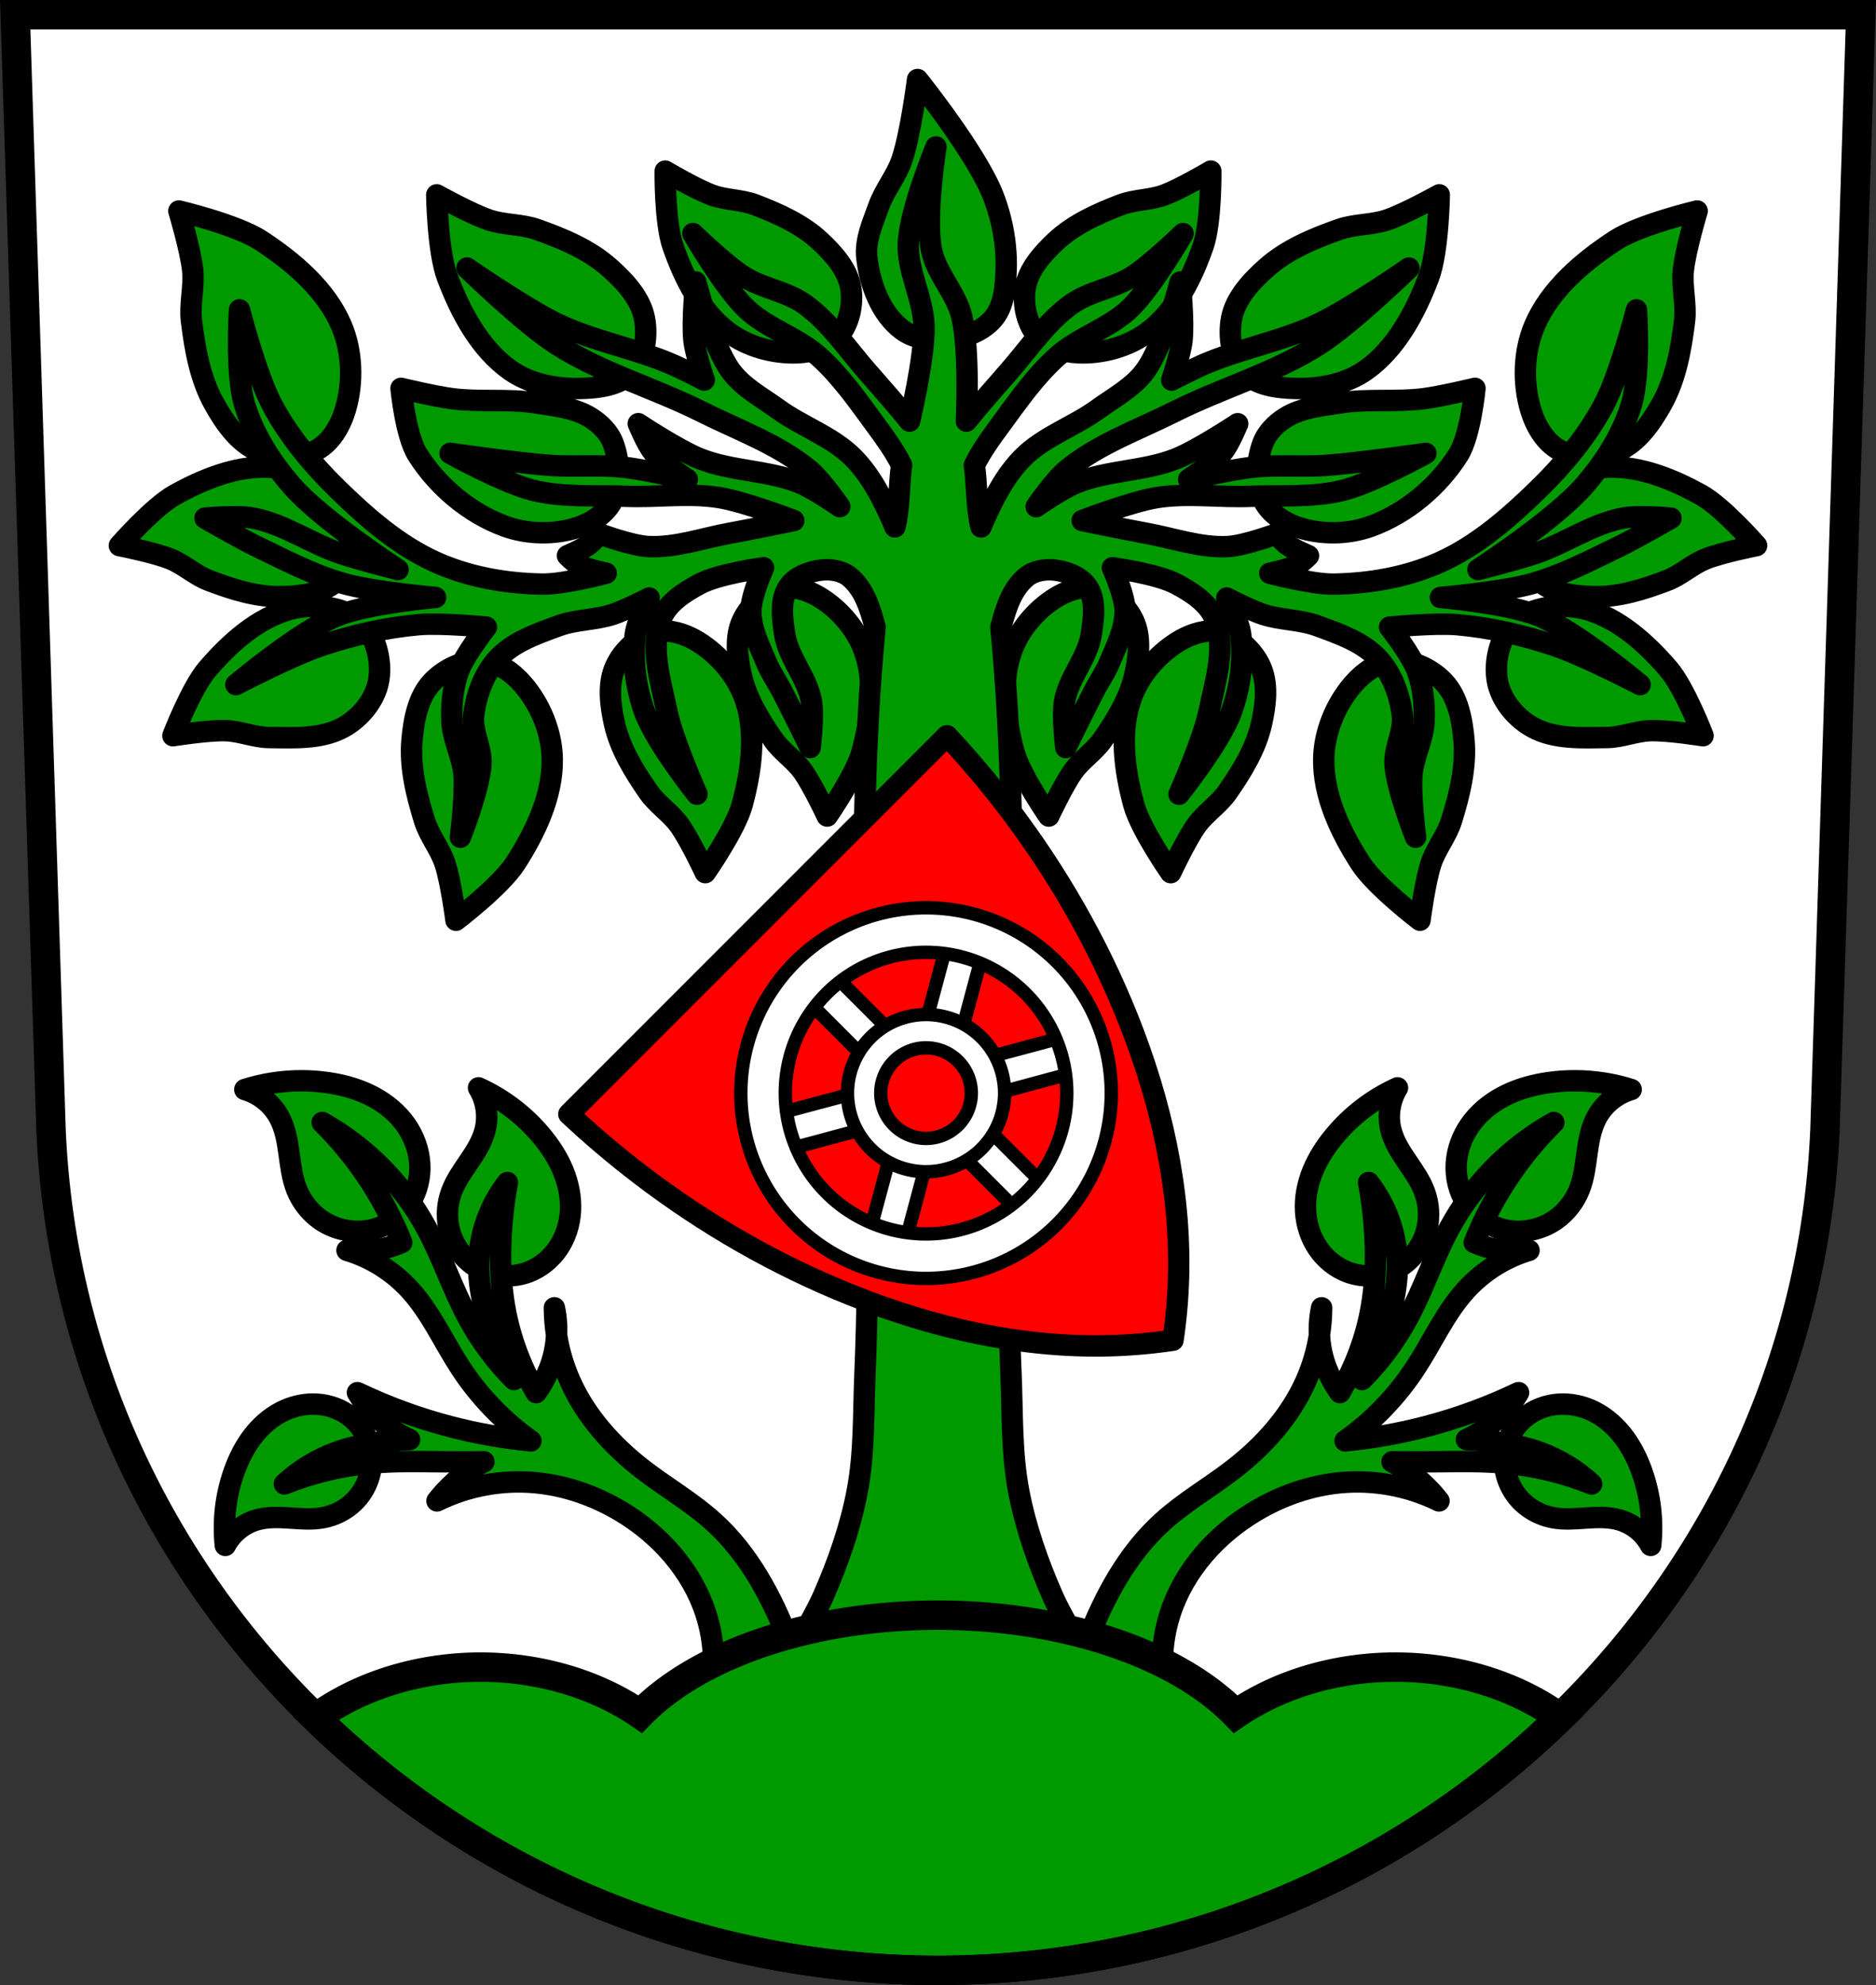
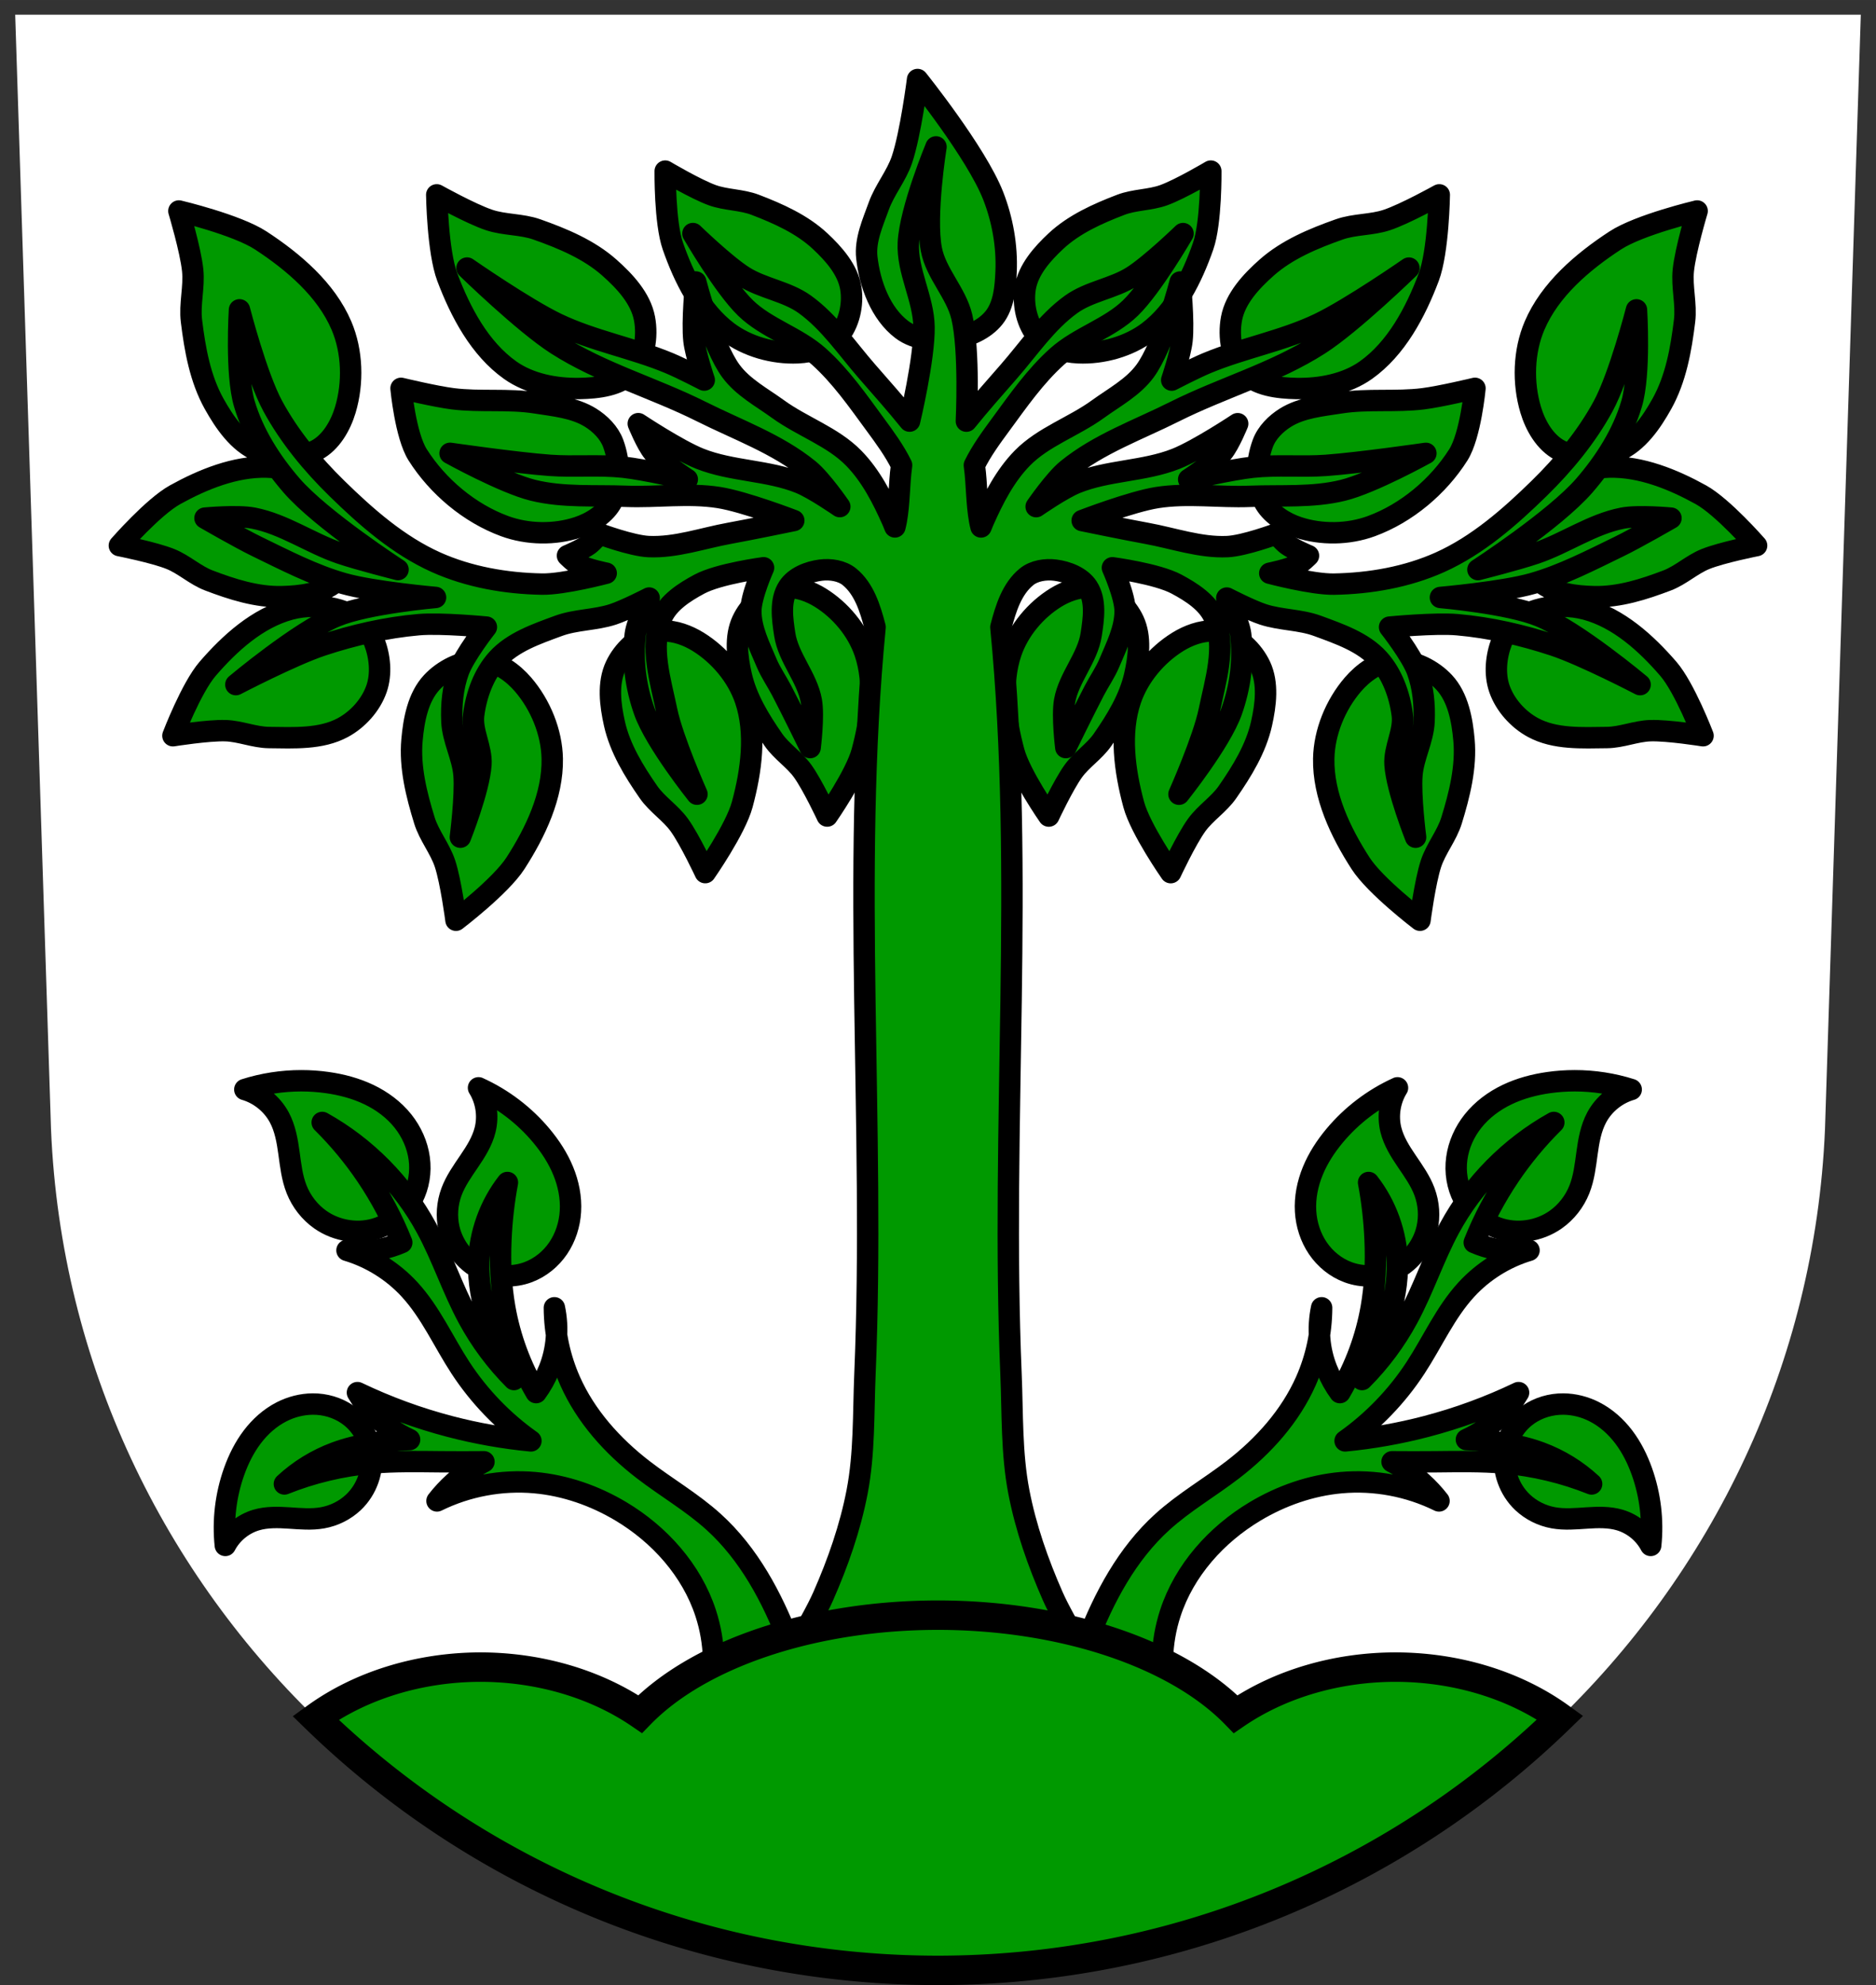
<svg xmlns="http://www.w3.org/2000/svg" xmlns:xlink="http://www.w3.org/1999/xlink" width="701.33" height="741.77" viewBox="0 0 701.334 741.769">
  <rect x="0" y="0" width="701.334" height="741.769" fill="#333333" stroke="none" />
  <g transform="translate(-13.875-18.335)">
    <g fill-rule="evenodd">
      <path d="m19.555 23.835l13.398 416.62c7.415 175.25 153.92 314.05 331.59 314.14 177.51-.215 324.07-139.06 331.59-314.14l13.398-416.62h-344.98z" fill="#fff" />
      <g stroke="#000" stroke-linejoin="round" stroke-width="8" fill="#090">
        <path d="m356.9 48.05c0 0-2.576 20.353-5.861 29.998-2.072 6.082-6.443 11.197-8.621 17.242-2.24 6.216-5.225 12.743-4.482 19.309 1.121 9.909 5.147 20.884 13.1 26.896 5.217 3.942 12.846 4.44 19.309 3.447 5.64-.867 11.62-3.463 15.172-7.93 3.696-4.648 4.229-11.308 4.482-17.24.408-9.553-1.342-19.371-4.826-28.28-6.297-16.09-28.28-43.45-28.28-43.45zm-94.34 34.22c0 0-.226 19.17 2.871 28.05 4.178 11.967 10.389 24.391 20.512 32.02 7.271 5.479 17.07 8.227 26.17 7.824 5.401-.239 11.486-1.952 15.07-6 4.143-4.684 5.763-11.973 4.764-18.15-1.115-6.89-6.337-12.774-11.436-17.541-6.787-6.345-15.641-10.297-24.318-13.617-5.116-1.957-10.885-1.732-16.04-3.592-6.195-2.236-17.592-8.992-17.592-8.992zm203.97 0c0 0-11.397 6.756-17.592 8.992-5.152 1.86-10.921 1.635-16.04 3.592-8.678 3.32-17.532 7.272-24.318 13.617-5.098 4.767-10.32 10.651-11.436 17.541-.999 6.173.62 13.463 4.764 18.15 3.582 4.05 9.667 5.763 15.07 6 9.1.403 18.897-2.345 26.17-7.824 10.123-7.628 16.334-20.05 20.512-32.02 3.097-8.873 2.871-28.05 2.871-28.05zm-289.38 8.873c0 0 .297 21.13 3.961 30.82 4.942 13.07 12.11 26.621 23.504 34.699 7.297 5.172 17 7.02 25.945 6.842 6.81-.138 14.88-1.032 19.531-6.01 4.706-5.04 6.01-13.354 4.73-20.13-1.424-7.56-7.342-13.897-13.09-19-7.656-6.798-17.523-10.901-27.18-14.313-5.691-2.01-12.04-1.599-17.766-3.502-6.888-2.288-19.637-9.408-19.637-9.408zm374.8 0c0 0-12.749 7.121-19.637 9.408-5.729 1.903-12.07 1.491-17.766 3.502-9.653 3.411-19.52 7.514-27.18 14.313-5.752 5.107-11.669 11.444-13.09 19-1.276 6.773.024 15.09 4.73 20.13 4.651 4.976 12.721 5.87 19.531 6.01 8.942.181 18.648-1.67 25.945-6.842 11.397-8.08 18.562-21.632 23.504-34.699 3.664-9.688 3.961-30.82 3.961-30.82zm-471.2 6.03c0 0 4.386 14.614 5.16 22.16.644 6.273-1.221 12.652-.457 18.912 1.295 10.618 3.25 21.611 8.465 30.959 3.917 7.02 9.05 14.493 16.463 17.658 6.639 2.836 15.262 3.057 21.67-.266 5.54-2.873 9.159-9.192 10.938-15.16 2.994-10.05 2.655-21.762-1.453-31.41-5.72-13.432-17.91-23.83-30.15-31.83-9.08-5.932-30.631-11.02-30.631-11.02zm567.59 0c0 0-21.553 5.09-30.631 11.02-12.245 8-24.434 18.398-30.15 31.83-4.109 9.648-4.447 21.363-1.453 31.41 1.778 5.967 5.398 12.285 10.938 15.16 6.408 3.323 15.03 3.102 21.67.266 7.41-3.165 12.546-10.636 16.463-17.658 5.215-9.348 7.17-20.341 8.465-30.959.764-6.26-1.101-12.639-.457-18.912.774-7.543 5.16-22.16 5.16-22.16zm-484.54 66.27c0 0 1.645 17.633 6.215 24.844 7.507 11.845 19.38 21.83 32.547 26.656 8.548 3.133 18.662 3.3 27.309.451 5.135-1.692 10.447-5.03 12.883-9.855 3.232-6.404 2.844-14.784.365-21.516-1.483-4.03-4.865-7.394-8.512-9.654-6.03-3.734-13.541-4.398-20.545-5.496-10.186-1.596-20.662-.258-30.893-1.533-6.535-.815-19.369-3.896-19.369-3.896zm401.49 0c0 0-12.834 3.082-19.369 3.896-10.231 1.275-20.707-.063-30.893 1.533-7 1.098-14.519 1.762-20.545 5.496-3.647 2.26-7.03 5.628-8.512 9.654-2.479 6.731-2.867 15.11.365 21.516 2.436 4.827 7.748 8.164 12.883 9.855 8.647 2.849 18.761 2.682 27.309-.451 13.167-4.826 25.04-14.811 32.547-26.656 4.57-7.21 6.215-24.844 6.215-24.844zm-451.7 29.428c-11.867-.286-23.863 4.579-34.26 10.334-8.222 4.551-20.83 18.998-20.83 18.998 0 0 13 2.559 19.11 5.02 5.081 2.047 9.231 6.06 14.35 8.01 8.682 3.307 17.92 6.261 27.21 6.05 6.978-.157 14.792-1.067 20.21-5.461 4.859-3.937 8.507-10.45 8.539-16.703.028-5.406-3.369-10.738-7.236-14.516-6.513-6.361-15.652-10.846-24.725-11.605-.789-.066-1.58-.108-2.371-.127zm501.9 0c-.791.019-1.582.061-2.371.127-9.07.76-18.212 5.244-24.725 11.605-3.868 3.778-7.264 9.109-7.236 14.516.032 6.253 3.68 12.766 8.539 16.703 5.423 4.394 13.237 5.304 20.21 5.461 9.288.209 18.527-2.746 27.21-6.05 5.119-1.95 9.269-5.961 14.35-8.01 6.109-2.461 19.11-5.02 19.11-5.02 0 0-12.608-14.447-20.83-18.998-10.397-5.755-22.393-10.62-34.26-10.334zm-307.42 44.967c-.991.032-1.97.162-2.924.406-5.884 1.504-11.168 6.48-13.742 11.988-2.873 6.148-1.905 13.73-.424 20.346 1.972 8.806 6.91 16.817 12.05 24.22 3.03 4.366 7.78 7.333 10.895 11.641 3.745 5.179 9.189 16.832 9.189 16.832 0 0 10.667-15.293 13.04-24.12 3.194-11.902 5.01-25.281 1.063-36.939-2.834-8.374-9.19-15.934-16.703-20.574-3.625-2.239-8.146-3.942-12.441-3.805zm112.93 0c-4.296-.138-8.816 1.566-12.441 3.805-7.513 4.64-13.869 12.2-16.703 20.574-3.945 11.659-2.132 25.04 1.063 36.939 2.368 8.824 13.04 24.12 13.04 24.12 0 0 5.445-11.653 9.189-16.832 3.114-4.308 7.863-7.274 10.895-11.641 5.143-7.405 10.08-15.417 12.05-24.22 1.481-6.615 2.45-14.197-.424-20.346-2.574-5.509-7.859-10.484-13.742-11.988-.954-.244-1.933-.374-2.924-.406zm-289.72 7.04c-3.043-.018-6.074.363-8.916 1.125-12.243 3.284-22.566 12.636-30.854 22.23-6.145 7.11-12.99 25.02-12.99 25.02 0 0 13.08-2.087 19.668-1.887 5.475.167 10.755 2.498 16.232 2.561 9.29.106 19.446.697 27.623-3.715 5.64-3.043 10.508-8.462 12.604-14.518 1.92-5.548 1.258-12.11-.855-17.59-1.514-3.923-4.303-7.761-8.01-9.746-4.323-2.314-9.43-3.449-14.502-3.479zm466.51 0c-5.072.03-10.179 1.164-14.502 3.479-3.707 1.985-6.496 5.823-8.01 9.746-2.113 5.477-2.775 12.04-.855 17.59 2.096 6.06 6.964 11.475 12.604 14.518 8.177 4.411 18.333 3.821 27.623 3.715 5.477-.063 10.757-2.394 16.232-2.561 6.583-.2 19.668 1.887 19.668 1.887 0 0-6.845-17.911-12.99-25.02-8.288-9.59-18.611-18.943-30.854-22.23-2.842-.762-5.873-1.143-8.916-1.125zm-336.08 9.248c-1.05.032-2.088.167-3.098.424-6.231 1.582-11.83 6.834-14.563 12.65-3.05 6.492-2.035 14.501-.475 21.492 2.077 9.306 7.293 17.777 12.729 25.607 3.205 4.617 8.23 7.756 11.521 12.311 3.958 5.476 9.707 17.797 9.707 17.797 0 0 11.312-16.15 13.83-25.465 3.397-12.57 5.336-26.703 1.174-39.03-2.99-8.851-9.711-16.844-17.66-21.756-3.835-2.37-8.618-4.175-13.166-4.04zm205.66 0c-4.548-.14-9.331 1.665-13.166 4.04-7.949 4.912-14.671 12.905-17.66 21.756-4.162 12.322-2.223 26.455 1.174 39.03 2.519 9.32 13.83 25.465 13.83 25.465 0 0 5.749-12.32 9.707-17.797 3.292-4.555 8.317-7.694 11.521-12.311 5.435-7.83 10.652-16.302 12.729-25.607 1.56-6.991 2.575-15-.475-21.492-2.733-5.817-8.332-11.07-14.563-12.65-1.01-.256-2.048-.392-3.098-.424zm-274.52 11.08c-6.448.062-13.194 3.432-17.547 8.117-5.182 5.578-6.736 14-7.408 21.576-.895 10.08 1.661 20.328 4.645 30 1.759 5.702 5.836 10.498 7.703 16.17 2.245 6.815 4.102 21.13 4.102 21.13 0 0 16.663-12.667 22.22-21.275 7.493-11.611 14.01-25.27 13.766-39.08-.177-9.913-4.411-20.17-10.881-27.699-3.842-4.474-9.414-8.545-15.313-8.902-.426-.026-.855-.037-1.285-.033zm343.38 0c-.43-.004-.859.007-1.285.033-5.899.357-11.47 4.429-15.313 8.902-6.47 7.533-10.704 17.786-10.881 27.699-.246 13.802 6.273 27.465 13.766 39.08 5.555 8.609 22.22 21.275 22.22 21.275 0 0 1.857-14.312 4.102-21.13 1.867-5.668 5.944-10.464 7.703-16.17 2.983-9.672 5.54-19.921 4.645-30-.673-7.571-2.226-15.998-7.408-21.576-4.353-4.686-11.1-8.05-17.547-8.117z" />
        <path d="m363.8 73.23c0 0-9.748 23.435-10.346 35.861-.511 10.628 5.69 20.738 5.863 31.377.194 11.877-5.398 35.22-5.398 35.22-5.103-6.314-10.502-12.4-15.846-18.51-7.518-8.596-14.04-18.431-23.303-25.11-6.787-4.897-15.779-5.928-22.85-10.406-7.01-4.438-19-16.06-19-16.06 0 0 11.522 19.922 19.682 27.828 7.856 7.613 19.231 10.797 27.375 18.1 8.174 7.329 14.545 16.488 21.04 25.338 3.592 4.894 7.242 9.831 9.914 15.281-.015.113-.026.227-.041.34-.922 6.796-.717 13.736-1.949 20.482-.138.758-.312 1.507-.502 2.254-.296-.756-.598-1.51-.928-2.254-3.721-8.393-8.05-16.872-14.473-23.434-7.856-8.03-19.18-11.734-28.28-18.326-6.122-4.437-13.17-8.158-17.646-14.252-7.06-9.604-13.12-33.26-13.12-33.26 0 0-1.501 14.673-.68 21.945.569 5.03 3.846 14.705 3.846 14.705 0 0-8.636-4.47-13.12-6.334-13.655-5.674-28.509-8.333-41.854-14.705-11.917-5.691-33.711-20.814-33.711-20.814 0 0 21.14 20.595 33.484 28.506 16.73 10.725 36.31 16.207 54.07 25.11 13.634 6.835 28.456 12.08 40.27 21.719 4.645 3.791 11.537 13.801 11.537 13.801 0 0-9.575-6.649-14.932-8.824-11.863-4.818-25.428-4.33-37.33-9.05-8.226-3.261-23.08-13.12-23.08-13.12 0 0 3.064 7.569 5.625 10.666 3.454 4.176 12.701 10.148 12.701 10.148 0 0-15.9-3.693-23.996-4.557-9.07-.968-18.26-.023-27.359-.682-12.5-.905-37.33-4.49-37.33-4.49 0 0 20.01 11.09 30.994 13.801 11.299 2.788 23.21 1.808 34.842 2.262 11.53.449 23.21-1.331 34.613.453 9.663 1.512 28.05 8.598 28.05 8.598 0 0-15.964 3.298-23.982 4.75-10.08 1.825-20.08 5.444-30.31 4.979-6.304-.287-18.326-4.752-18.326-4.752 0 0-2.521 2.941-4.072 4.072-2.398 1.749-7.918 4.072-7.918 4.072 0 0 2.517 2.555 4.072 3.395 3.191 1.723 10.406 3.166 10.406 3.166 0 0-15.873 4.213-23.98 4.072-13.472-.234-27.3-2.635-39.592-8.145-14.07-6.303-26.08-16.823-37.1-27.6-9.298-9.09-17.774-19.343-23.98-30.77-6.06-11.149-12.443-35.971-12.443-35.971 0 0-1.513 23.843 1.809 35.07 3.337 11.274 9.955 21.648 17.646 30.541 11.06 12.792 39.818 31.447 39.818 31.447 0 0-14.603-3.672-21.719-6.107-11.01-3.768-20.93-10.895-32.35-13.12-5.921-1.155-18.1 0-18.1 0 0 0 12.807 7.409 19.457 10.635 10.548 5.117 21.07 10.598 32.35 13.801 11.152 3.167 34.389 5.203 34.389 5.203 0 0-25.473 2.202-37.1 7.01-13.994 5.789-37.555 25.564-37.555 25.564 0 0 21.1-10.994 32.35-14.705 11.644-3.841 23.758-6.622 35.973-7.693 8.419-.738 25.338.906 25.338.906 0 0-8.193 10.397-10.406 16.516-2.147 5.938-2.78 12.47-2.49 18.777.312 6.798 3.964 13.13 4.525 19.908.642 7.754-1.357 23.303-1.357 23.303 0 0 7.079-17.763 7.693-27.15.408-6.236-3.512-12.352-2.715-18.551.961-7.474 3.76-15.232 8.822-20.814 5.826-6.425 14.713-9.442 22.85-12.443 6.508-2.4 13.767-2.147 20.361-4.299 4.717-1.539 13.574-6.107 13.574-6.107 0 0-4.603 8.766-5.203 13.574-1.195 9.57.163 19.646 3.395 28.732 4.101 11.531 19.682 30.994 19.682 30.994 0 0-9.07-20.38-11.311-31.22-2.319-11.246-6.383-23.76-2.037-34.389 2.425-5.93 8.608-9.867 14.254-12.896 7.269-3.9 23.98-6.107 23.98-6.107 0 0-4.787 10.633-4.75 16.289.044 6.703 3.287 13.05 5.881 19.23 1.528 3.641 3.83 6.906 5.656 10.406 3.665 7.03 10.633 21.268 10.633 21.268 0 0 1.477-11.704.453-17.422-1.576-8.794-8.603-16.05-9.955-24.885-.893-5.832-1.884-12.717 1.357-17.646 2.498-3.799 7.563-5.771 12.07-6.352 3.659-.471 7.921.17 10.777 2.504 5.45 4.453 7.728 11.71 9.572 18.781-9.01 92.57.089 186.24-3.791 279.23-.611 14.649-.151 29.492-2.926 43.889-2.588 13.426-7.166 26.498-12.678 39.01-4.519 10.259-16.58 29.26-16.58 29.26l59.49.975 59.49-.975c0 0-12.06-19-16.58-29.26-5.512-12.513-10.09-25.585-12.68-39.01-2.775-14.397-2.315-29.24-2.926-43.889-3.88-92.99 5.22-186.66-3.791-279.22 1.844-7.07 4.121-14.331 9.572-18.785 2.857-2.334 7.121-2.977 10.779-2.506 4.51.58 9.575 2.552 12.07 6.352 3.241 4.93 2.25 11.815 1.357 17.646-1.352 8.832-8.38 16.09-9.955 24.887-1.024 5.718.453 17.42.453 17.42 0 0 6.968-14.238 10.633-21.266 1.826-3.501 4.128-6.768 5.656-10.408 2.594-6.181 5.837-12.527 5.881-19.23.037-5.656-4.75-16.289-4.75-16.289 0 0 16.712 2.21 23.98 6.109 5.646 3.03 11.829 6.964 14.254 12.895 4.346 10.629.282 23.14-2.037 34.389-2.236 10.841-11.311 31.22-11.311 31.22 0 0 15.581-19.463 19.682-30.994 3.231-9.09 4.59-19.16 3.395-28.732-.601-4.808-5.205-13.574-5.205-13.574 0 0 8.857 4.57 13.574 6.109 6.594 2.152 13.855 1.896 20.363 4.297 8.137 3 17.02 6.02 22.85 12.443 5.062 5.582 7.862 13.34 8.822 20.814.797 6.199-3.123 12.314-2.715 18.551.615 9.386 7.693 27.15 7.693 27.15 0 0-2-15.547-1.357-23.301.562-6.782 4.211-13.11 4.523-19.91.289-6.307-.341-12.84-2.488-18.777-2.213-6.119-10.406-16.516-10.406-16.516 0 0 16.919-1.643 25.338-.904 12.215 1.071 24.328 3.85 35.973 7.691 11.25 3.711 32.35 14.705 32.35 14.705 0 0-23.561-19.776-37.555-25.564-11.631-4.811-37.1-7.01-37.1-7.01 0 0 23.24-2.036 34.389-5.203 11.278-3.203 21.803-8.683 32.35-13.801 6.65-3.226 19.457-10.633 19.457-10.633 0 0-12.178-1.155-18.1 0-11.422 2.228-21.341 9.353-32.35 13.12-7.115 2.435-21.719 6.109-21.719 6.109 0 0 28.752-18.656 39.816-31.447 7.692-8.893 14.31-19.268 17.646-30.543 3.322-11.223 1.811-35.07 1.811-35.07 0 0-6.388 24.823-12.443 35.973-6.206 11.427-14.683 21.677-23.98 30.768-11.02 10.777-23.04 21.299-37.1 27.602-12.296 5.509-26.12 7.911-39.592 8.145-8.107.141-23.98-4.072-23.98-4.072 0 0 7.216-1.445 10.406-3.168 1.555-.84 4.072-3.393 4.072-3.393 0 0-5.52-2.323-7.918-4.072-1.551-1.131-4.072-4.072-4.072-4.072 0 0-12.02 4.463-18.326 4.75-10.23.466-20.238-3.152-30.31-4.977-8.02-1.452-23.982-4.752-23.982-4.752 0 0 18.392-7.084 28.05-8.596 11.4-1.784 23.08-.004 34.613-.453 11.629-.453 23.543.526 34.842-2.262 10.98-2.709 30.994-13.801 30.994-13.801 0 0-24.83 3.585-37.33 4.49-9.1.659-18.288-.286-27.359.682-8.096.864-23.996 4.557-23.996 4.557 0 0 9.248-5.974 12.701-10.15 2.561-3.097 5.623-10.664 5.623-10.664 0 0-14.85 9.86-23.08 13.12-11.902 4.719-25.466 4.233-37.33 9.05-5.356 2.175-14.932 8.822-14.932 8.822 0 0 6.892-10.01 11.537-13.801 11.815-9.644 26.638-14.884 40.27-21.719 17.765-8.906 37.34-14.387 54.07-25.11 12.34-7.91 33.484-28.508 33.484-28.508 0 0-21.794 15.12-33.711 20.814-13.344 6.372-28.2 9.03-41.854 14.705-4.485 1.864-13.12 6.336-13.12 6.336 0 0 3.277-9.67 3.846-14.705.821-7.272-.68-21.945-.68-21.945 0 0-6.07 23.652-13.12 33.26-4.477 6.094-11.524 9.816-17.646 14.254-9.09 6.592-20.423 10.296-28.28 18.324-6.421 6.562-10.751 15.04-14.473 23.434-.33.744-.632 1.497-.928 2.254-.19-.746-.363-1.496-.502-2.254-1.232-6.746-1.029-13.687-1.951-20.482-.015-.111-.025-.224-.039-.336 2.672-5.451 6.321-10.39 9.914-15.285 6.496-8.85 12.867-18.01 21.04-25.338 8.144-7.303 19.519-10.487 27.375-18.1 8.159-7.907 19.682-27.828 19.682-27.828 0 0-11.997 11.627-19 16.06-7.07 4.478-16.06 5.509-22.85 10.406-9.26 6.682-15.785 16.518-23.303 25.11-5.344 6.11-10.744 12.197-15.848 18.512 0 0 1.31-26.356-1.711-39.02-2.137-8.957-9.642-16.13-11.379-25.17-2.409-12.542 1.725-38.27 1.725-38.27z" />
      </g>
    </g>
    <g transform="translate(814.86)" stroke="#000" stroke-width="8">
      <path d="m-702.2 403.84c-7.159 0-14.319 1.103-21.14 3.275 5.476 1.58 10.252 5.451 12.93 10.482 2.17 4.078 2.959 8.734 3.588 13.311.629 4.577 1.146 9.231 2.85 13.525 1.793 4.52 4.903 8.518 8.881 11.314 6.213 4.369 14.563 5.604 21.715 3.047 5.418-1.937 10.06-5.968 12.73-11.06 2.382-4.536 3.206-9.84 2.51-14.916-.696-5.076-2.882-9.912-6.076-13.918-3.374-4.233-7.835-7.536-12.717-9.875-4.881-2.339-10.18-3.738-15.539-4.498-3.222-.457-6.476-.686-9.73-.686zm66.23 2.643c2.871 4.624 3.783 10.423 2.467 15.705-1.066 4.28-3.481 8.09-5.957 11.736-2.476 3.65-5.081 7.285-6.615 11.42-1.616 4.354-1.964 9.177-.932 13.705 1.612 7.07 6.734 13.287 13.438 16.05 5.074 2.089 10.935 2.194 16.08.291 4.587-1.696 8.558-4.936 11.305-8.982 2.746-4.047 4.282-8.874 4.576-13.756.311-5.159-.741-10.354-2.705-15.13-1.964-4.781-4.823-9.161-8.135-13.13-6.368-7.628-14.474-13.797-23.523-17.902zm-61.99 118.16c-4.02.027-8.03 1.062-11.615 2.889-4.335 2.208-8.05 5.541-10.986 9.418-2.939 3.877-5.127 8.289-6.764 12.871-3.149 8.817-4.285 18.346-3.301 27.656 2.376-4.537 6.644-8.04 11.557-9.494 3.979-1.174 8.216-1.027 12.355-.756 4.14.272 8.328.657 12.412-.068 4.301-.764 8.38-2.782 11.559-5.779 4.968-4.685 7.56-11.815 6.604-18.576-.724-5.119-3.43-9.932-7.43-13.209-3.559-2.916-8.08-4.597-12.668-4.9-.574-.038-1.148-.055-1.723-.051z" transform="translate(13.875 18.335)" fill="#090" fill-rule="evenodd" stroke="#000" stroke-linejoin="round" id="0" />
      <path d="m-536.19 655.26c2.952-11.157 2.609-23.16-.975-34.14-5.237-16.03-17.22-29.389-31.697-38.04-9.791-5.848-20.826-9.713-32.18-10.728-12.508-1.118-25.311 1.272-36.574 6.827 1.91-2.454 4.03-4.741 6.339-6.827 3.386-3.064 7.166-5.693 11.216-7.802-5.364.048-10.728.048-16.09 0-8.62-.077-17.259-.276-25.845.488-11.193.995-22.24 3.633-32.672 7.802 5.49-5.098 11.993-9.1 19.02-11.704 4.257-1.578 8.692-2.644 13.166-3.414 4.834-.831 9.727-1.321 14.629-1.463-4.91-2.241-9.4-5.4-13.166-9.265-2.434-2.497-4.567-5.287-6.339-8.29 11.1 5.318 22.713 9.57 34.623 12.679 9.914 2.587 20.03 4.383 30.23 5.364-10.386-7.344-19.371-16.662-26.333-27.308-6.378-9.753-11.132-20.679-19.02-29.26-6.302-6.856-14.482-11.969-23.407-14.629 5.545.719 11.246.216 16.58-1.463 1.325-.417 2.628-.906 3.901-1.463-3.486-8.727-7.909-17.08-13.166-24.87-4.852-7.188-10.414-13.896-16.58-19.994 16.378 9.138 30.08 23.01 39.01 39.499 5.891 10.875 9.716 22.771 15.605 33.648 4.551 8.406 10.319 16.15 17.07 22.919-4.097-6.898-7.379-14.28-9.753-21.944-2.201-7.103-3.628-14.511-3.414-21.944.309-10.715 4.127-21.301 10.728-29.746-1.317 7.083-2.132 14.259-2.438 21.456-.361 8.476-.012 17 1.463 25.358 1.969 11.151 5.953 21.943 11.704 31.697 1.989-2.703 3.632-5.661 4.876-8.778 2.885-7.225 3.573-15.311 1.951-22.919.048 9.375 2.054 18.736 5.852 27.308 5.861 13.228 15.846 24.33 27.308 33.16 8.659 6.67 18.227 12.173 26.333 19.506 13.232 11.971 21.877 28.21 28.28 44.864 2.825 7.344 5.268 14.834 7.315 22.432l-37.549.975z" fill="#090" fill-rule="evenodd" stroke="#000" stroke-linejoin="round" id="1" />
      <g transform="matrix(-1 0 0 1-900.63 0)">
        <use xlink:href="#0" />
        <use xlink:href="#1" />
      </g>
    </g>
    <g stroke="#000">
      <g stroke-width="11">
        <path d="M350.668 603.533A126.797 70.821 0 0 0 239.307 640.5 90.778 70.821 0 0 0 179.648 622.941 90.778 70.821 0 0 0 117.975 641.918C178.02 700.27 260.3 736.22 350.67 736.27 440.95 736.16 523.21 700.17 583.26 641.81A90.778 70.821 0 0 0 521.684 622.941 90.778 70.821 0 0 0 461.922 640.527 126.797 70.821 0 0 0 350.668 603.533z" transform="translate(13.875 18.335)" fill="#090" stroke-linecap="round" />
-         <path d="m19.555 23.835l13.398 416.62c7.415 175.25 153.92 314.05 331.59 314.14 177.51-.215 324.07-139.06 331.59-314.14l13.398-416.62h-344.98z" fill="none" fill-rule="evenodd" />
      </g>
      <g stroke-linejoin="round">
-         <path d="m226.54 434.64c8.575 8.03 17.554 15.63 26.895 22.757 24.06 18.356 50.53 33.577 78.62 44.827 30.766 12.321 63.765 19.886 96.89 18.966 7.848-.218 15.683-.909 23.448-2.069 1.16-7.765 1.851-15.6 2.069-23.448.92-33.13-6.645-66.13-18.966-96.89-11.25-28.09-26.469-54.56-44.825-78.62-7.127-9.34-14.725-18.32-22.757-26.895l-70.69 70.69-70.69 70.69z" fill="#f00" fill-rule="evenodd" stroke-width="8" />
        <g fill="#fff" stroke-linecap="round" stroke-width="5">
-           <path d="m311.26 387.77l28.613 28.613 9.788-9.788-28.613-28.613-9.788 9.788zm-12.974 48.42l3.582 13.369 39.09-10.473-3.582-13.369-39.09 10.473zm71.18-71.18l-10.473 39.09 13.369 3.583 10.473-39.09-13.369-3.582zm-21.68 80.911l-10.473 39.09 13.369 3.582 10.473-39.09-13.369-3.583zm31.41-31.41l3.582 13.369 39.09-10.473-3.582-13.369-39.09 10.473zm-8.706 32.491l28.613 28.613 9.788-9.788-28.613-28.613-9.788 9.788z" />
-           <path d="m311.108 377.834a69.246 69.246 0 0 0 0 97.927 69.246 69.246 0 0 0 97.927 0 69.246 69.246 0 0 0 0 -97.929 69.246 69.246 0 0 0 -97.929 0zm11.758 11.758a52.618 52.618 0 0 1 74.413 -0 52.618 52.618 0 0 1 -0 74.413 52.618 52.618 0 0 1 -74.412 0 52.618 52.618 0 0 1 0 -74.412z" />
-           <path d="m339.305 406.031a29.37 29.37 0 0 0 -0 41.534 29.37 29.37 0 0 0 41.534 -0 29.37 29.37 0 0 0 0 -41.536 29.37 29.37 0 0 0 -41.536 0zm8.802 8.802a16.922 16.922 0 0 1 23.931 -0 16.922 16.922 0 0 1 -0 23.931 16.922 16.922 0 0 1 -23.93 -0 16.922 16.922 0 0 1 -0 -23.93z" />
-         </g>
+           </g>
      </g>
    </g>
  </g>
</svg>